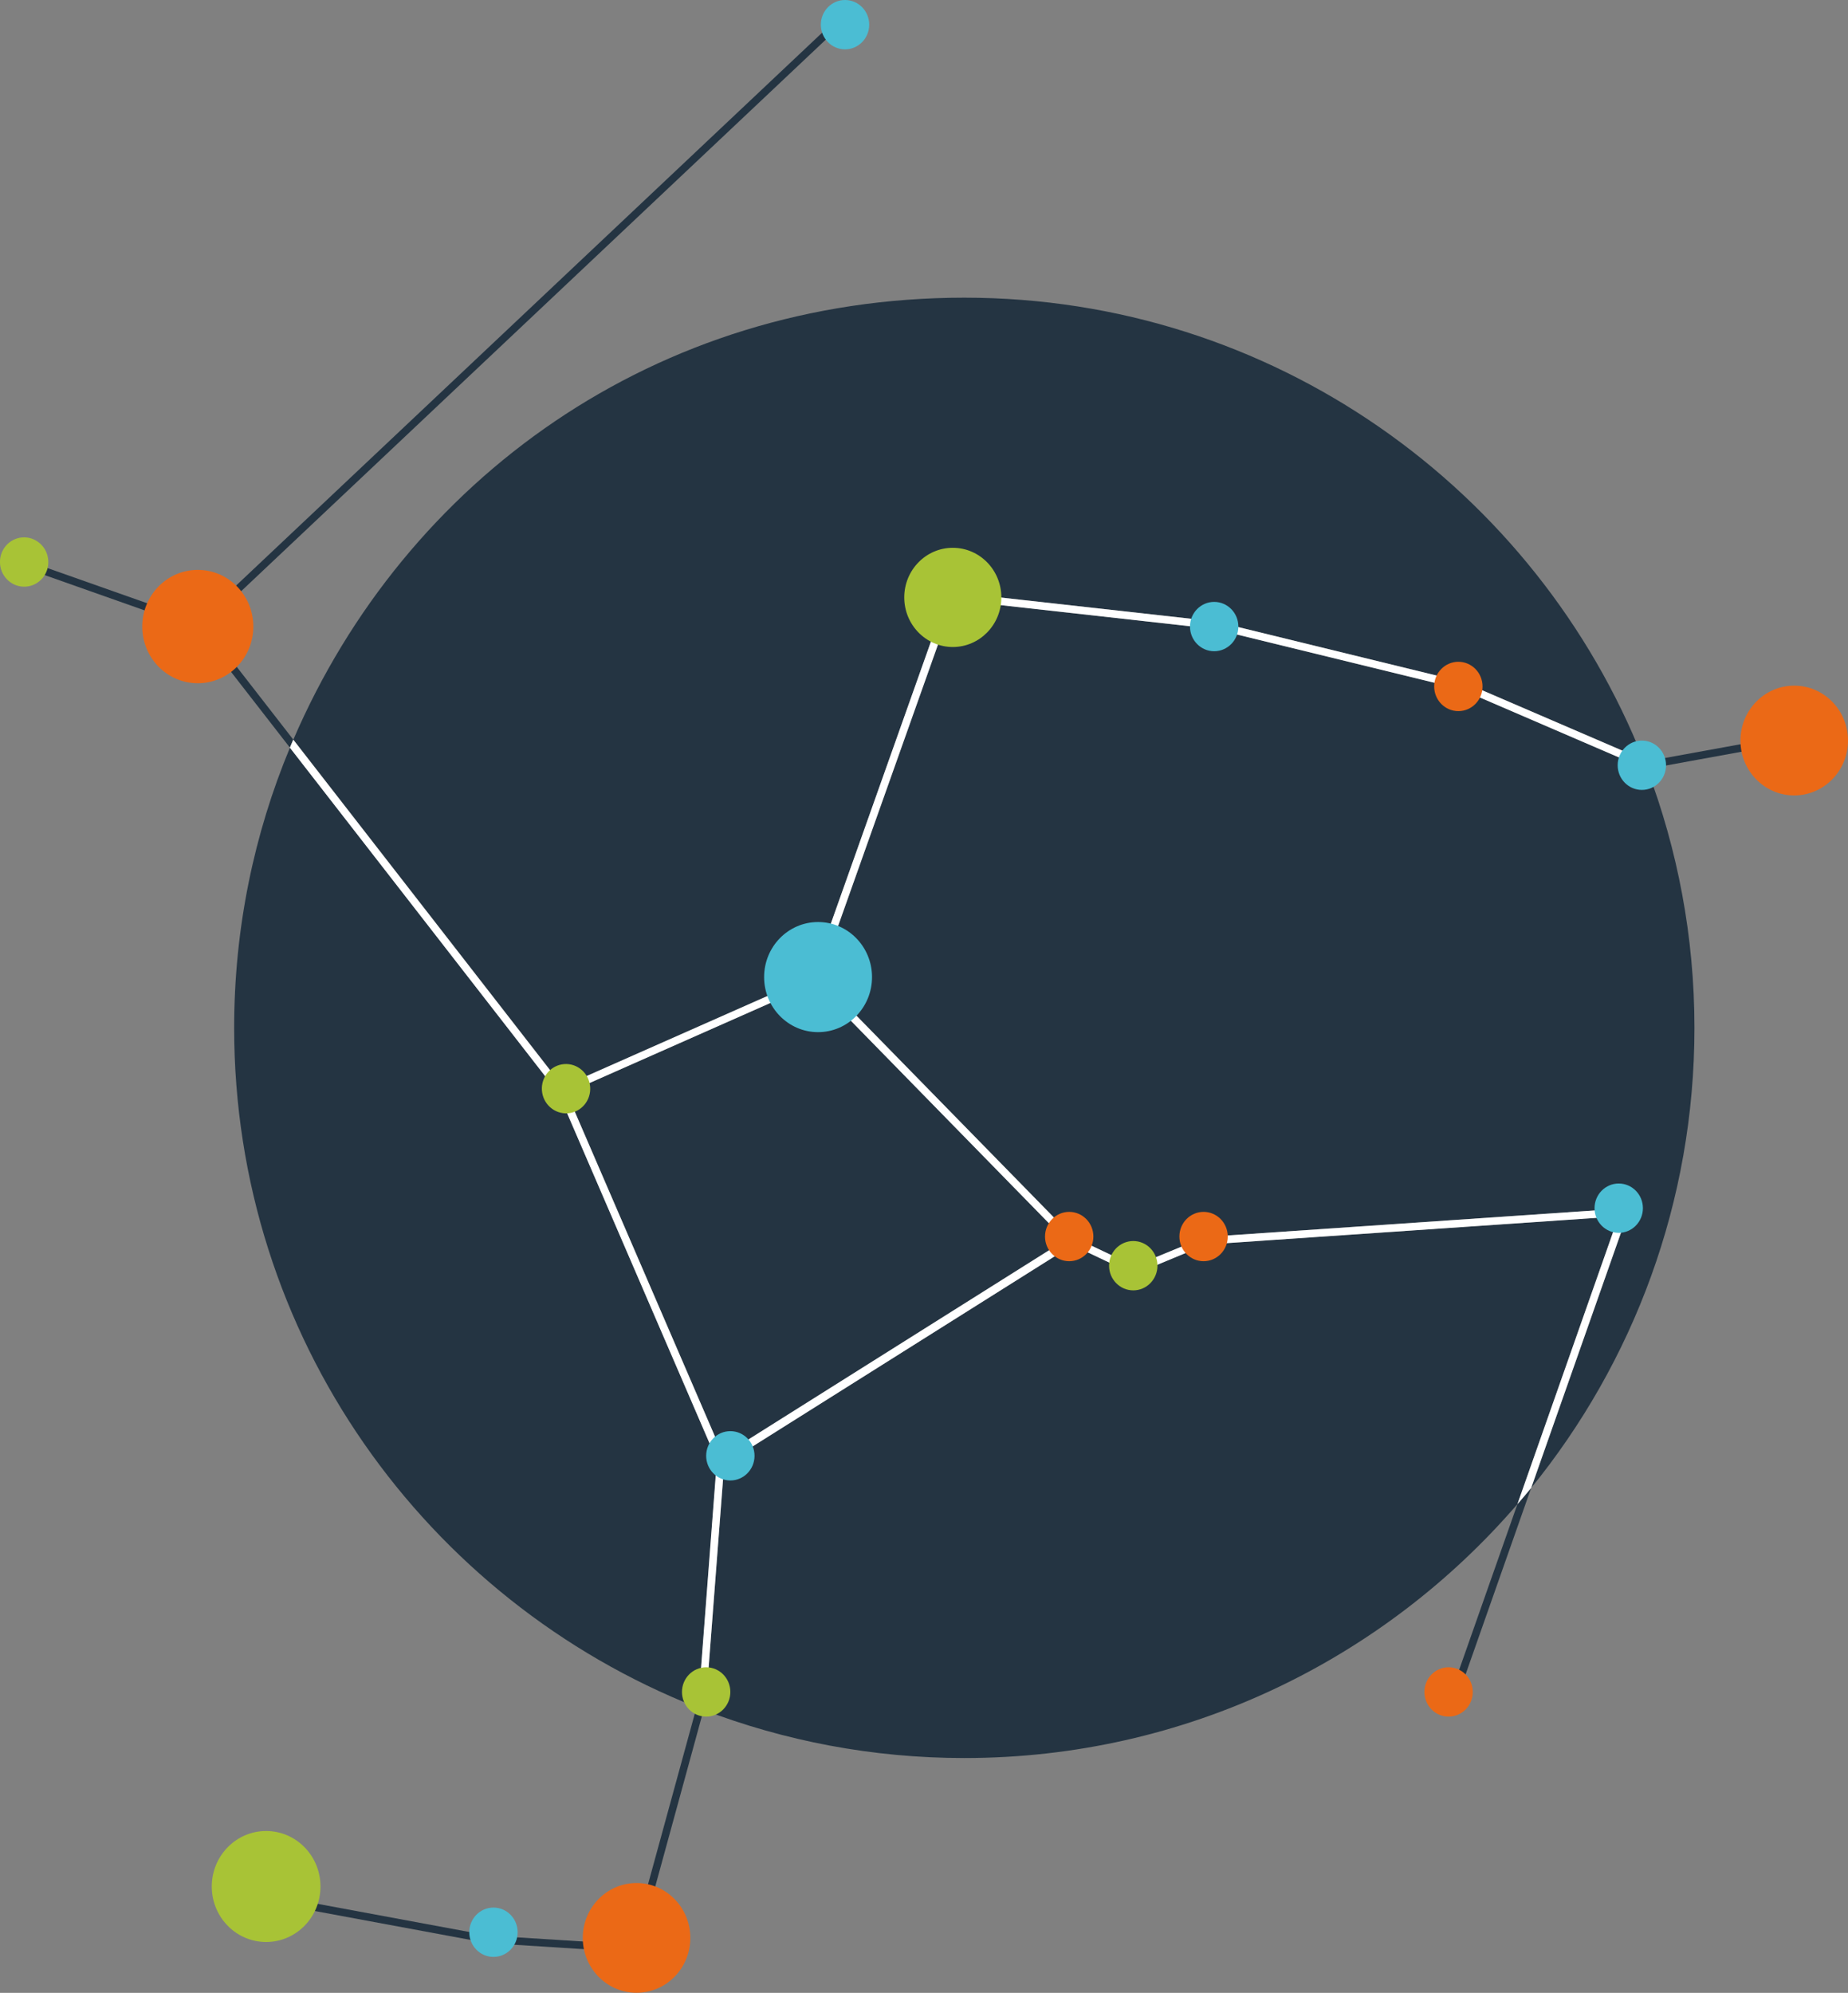
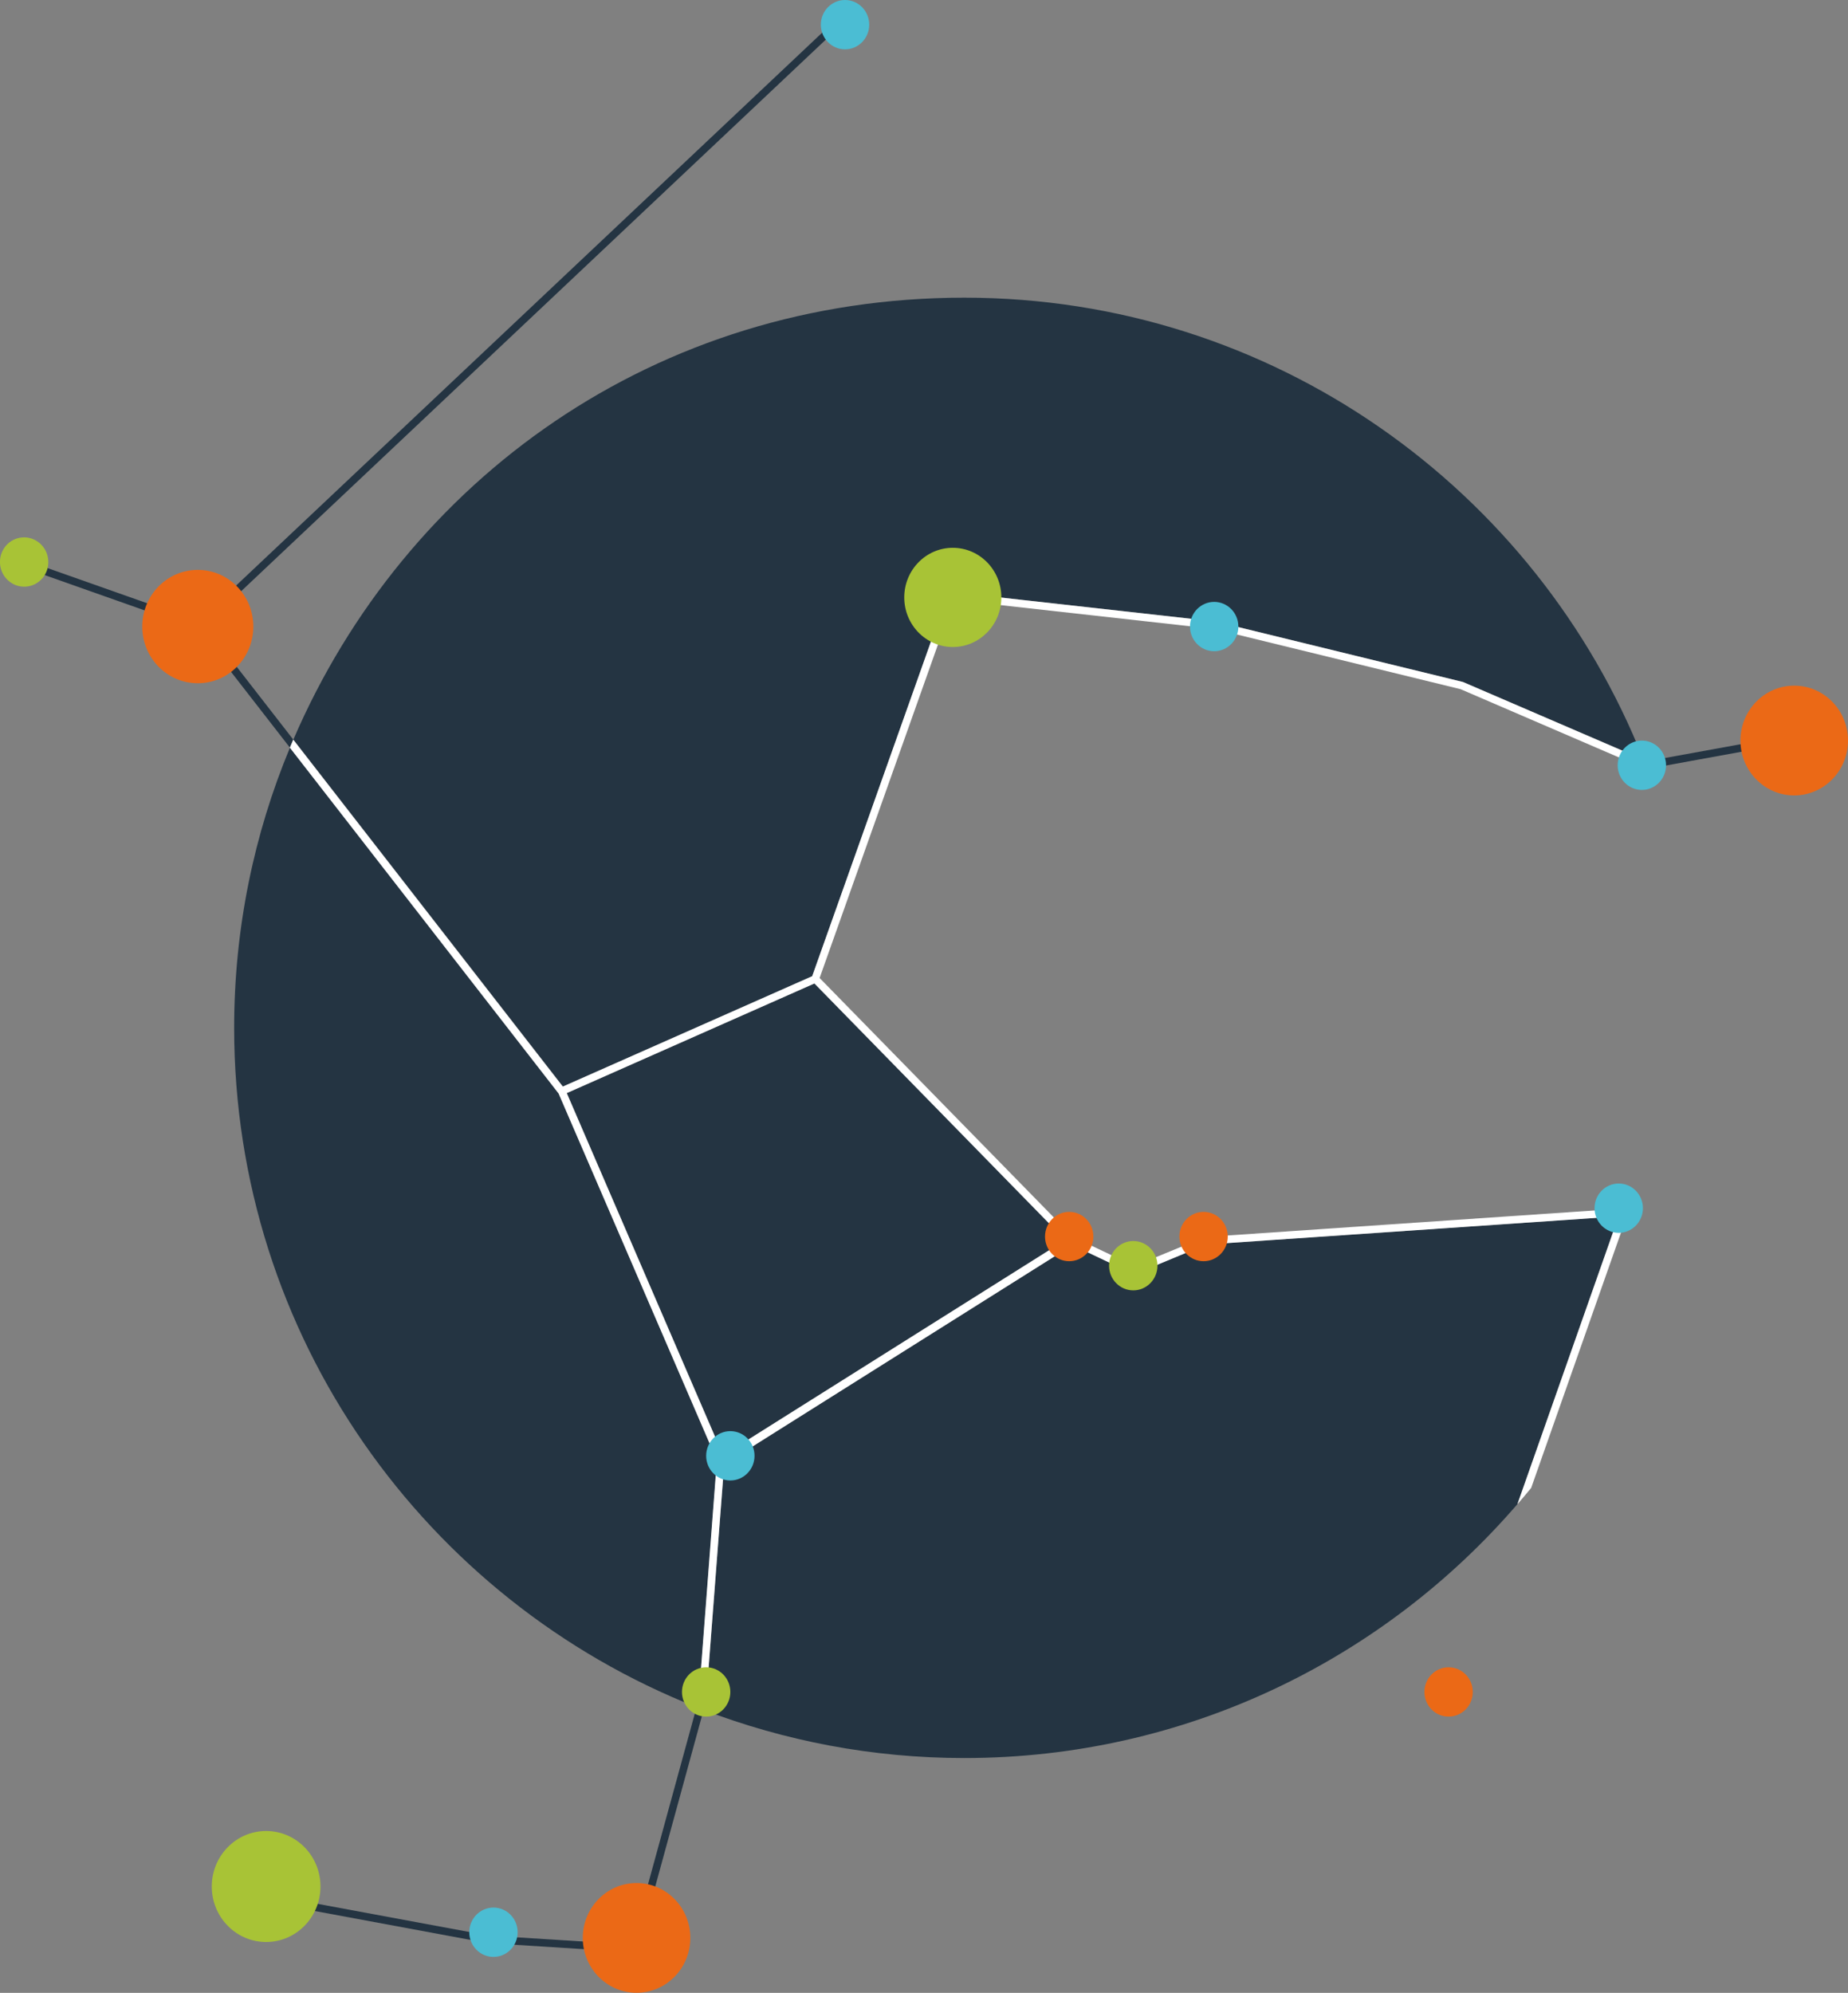
<svg xmlns="http://www.w3.org/2000/svg" id="Calque_1" data-name="Calque 1" viewBox="0 0 420.26 453.17">
  <rect x="0" y="0" width="420.26" height="453.17" fill="#808080" stroke="none" />
  <defs>
    <style>
      .cls-1 {
        fill: #4bbdd3;
      }

      .cls-1, .cls-2, .cls-3, .cls-4, .cls-5 {
        stroke-width: 0px;
      }

      .cls-2 {
        fill: #243442;
      }

      .cls-3 {
        fill: #a8c336;
      }

      .cls-4 {
        fill: #fff;
      }

      .cls-5 {
        fill: #eb6916;
      }
    </style>
  </defs>
  <g>
-     <path class="cls-2" d="M374.55,174.86l-.19.04-42.19-18.18-56.06-13.7-59.19-6.6-30.52,85.98,57.57,58.85,14.02,6.65,16.05-6.61,96.57-6.59-22.39,63.65c23.2-28.56,37.12-64.95,37.12-104.61,0-20.74-3.84-40.58-10.78-58.89Z" />
    <path class="cls-2" d="M274.29,282.99l-16.36,6.79-14.03-6.66-79.2,49.85-4.12,53.75-.58,2.12c18.42,7.04,38.39,10.94,59.28,10.94,50.31,0,95.35-22.4,125.8-57.74l23.02-65.46-93.82,6.41Z" />
    <path class="cls-2" d="M184.72,221.98l31.03-87.43,60.66,6.77,56.31,13.76,41.01,17.66c-24.32-61.51-84.27-105.05-154.43-105.05s-127.16,41.4-152.59,100.5l61.3,78.89,56.71-25.1Z" />
    <path class="cls-2" d="M163.05,332.07l-36-83.42-61.11-78.64c-8.17,19.63-12.69,41.15-12.69,63.73,0,70.21,43.59,130.19,105.17,154.48l.49-1.79,4.15-54.36Z" />
    <polygon class="cls-2" points="128.89 248.57 164.45 330.97 242.27 281.99 185.21 223.64 128.89 248.57" />
    <path class="cls-2" d="M143.61,442.2l-32.55-2.06-52.17-9.68-.31,1.69,52.27,9.7,34.05,2.16,15.1-55.15c-.54-.2-1.07-.42-1.6-.63l-14.79,53.98Z" />
    <path class="cls-2" d="M46.55,142.26L192.39,4.68l-1.18-1.25L45.08,141.28,3.35,126.55l-.57,1.62,41.96,14.82.06-.17,21.13,27.19c.25-.61.51-1.21.77-1.82l-20.15-25.93Z" />
-     <path class="cls-2" d="M329.5,386.38l1.62.57,17.09-48.6c-1.02,1.25-2.07,2.48-3.13,3.7l-15.59,44.32Z" />
    <path class="cls-2" d="M409.58,168.48l-.31-1.69-34.7,6.32-.84-.36c.28.7.56,1.4.83,2.11l35.02-6.38Z" />
    <path class="cls-4" d="M274.03,281.29l-16.05,6.61-14.02-6.65-57.57-58.85,30.52-85.98,59.19,6.6,56.06,13.7,42.19,18.18.19-.04c-.27-.71-.55-1.41-.83-2.11l-41.01-17.66-56.31-13.76-60.66-6.77-31.03,87.43-56.71,25.1-61.3-78.89c-.26.6-.52,1.21-.77,1.82l61.11,78.64,36,83.42-4.15,54.36-.49,1.79c.53.21,1.06.43,1.6.63l.58-2.12,4.12-53.75,79.2-49.85,14.03,6.66,16.36-6.79,93.82-6.41-23.02,65.46c1.05-1.22,2.11-2.45,3.13-3.7l22.39-63.65-96.57,6.59ZM164.45,330.97l-35.56-82.4,56.32-24.93,57.06,58.34-77.83,48.98Z" />
  </g>
  <g>
    <ellipse class="cls-3" cx="60.52" cy="428.99" rx="12.36" ry="12.62" />
    <ellipse class="cls-5" cx="144.76" cy="440.68" rx="12.23" ry="12.48" />
    <ellipse class="cls-5" cx="44.98" cy="142.48" rx="12.63" ry="12.89" />
    <ellipse class="cls-3" cx="160.59" cy="384.75" rx="5.5" ry="5.61" />
    <ellipse class="cls-1" cx="112.22" cy="439.39" rx="5.5" ry="5.61" />
    <ellipse class="cls-1" cx="166.09" cy="331.05" rx="5.5" ry="5.61" />
    <ellipse class="cls-1" cx="368.12" cy="274.74" rx="5.5" ry="5.61" />
    <ellipse class="cls-1" cx="373.38" cy="174.02" rx="5.5" ry="5.61" />
    <ellipse class="cls-1" cx="276.12" cy="142.48" rx="5.5" ry="5.61" />
    <ellipse class="cls-1" cx="192.17" cy="5.61" rx="5.5" ry="5.61" />
-     <ellipse class="cls-1" cx="186.04" cy="222.19" rx="12.27" ry="12.52" />
    <ellipse class="cls-5" cx="243.15" cy="281.19" rx="5.5" ry="5.61" />
    <ellipse class="cls-3" cx="257.72" cy="287.82" rx="5.5" ry="5.61" />
    <ellipse class="cls-3" cx="216.68" cy="135.85" rx="11.04" ry="11.28" />
-     <ellipse class="cls-3" cx="128.74" cy="247.56" rx="5.5" ry="5.61" transform="translate(-18.09 10.28) rotate(-4.27)" />
    <ellipse class="cls-3" cx="5.5" cy="127.8" rx="5.5" ry="5.61" transform="translate(-9.51 .77) rotate(-4.27)" />
    <ellipse class="cls-5" cx="273.71" cy="281.19" rx="5.5" ry="5.61" />
-     <ellipse class="cls-5" cx="331.65" cy="156.1" rx="5.5" ry="5.61" />
    <ellipse class="cls-5" cx="329.43" cy="384.75" rx="5.5" ry="5.61" />
    <ellipse class="cls-5" cx="408.03" cy="168.4" rx="12.23" ry="12.48" />
  </g>
</svg>